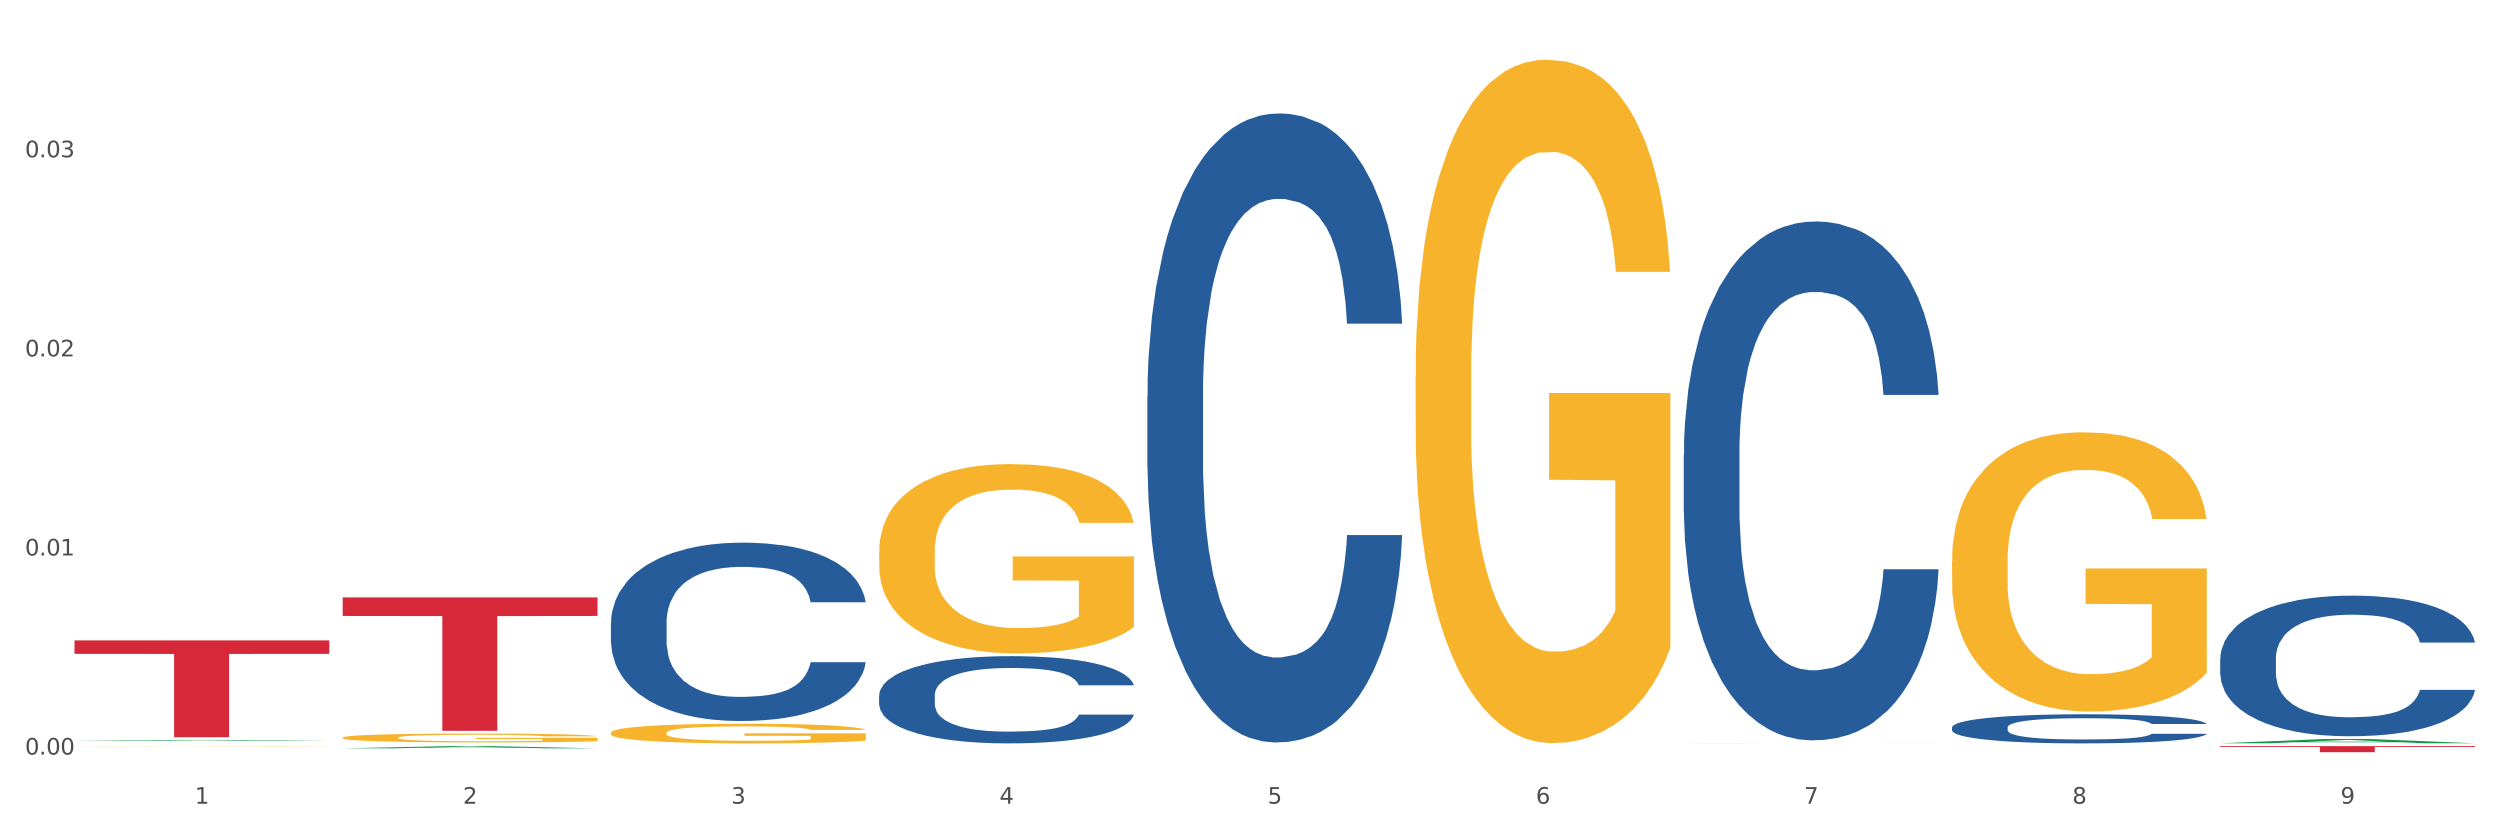
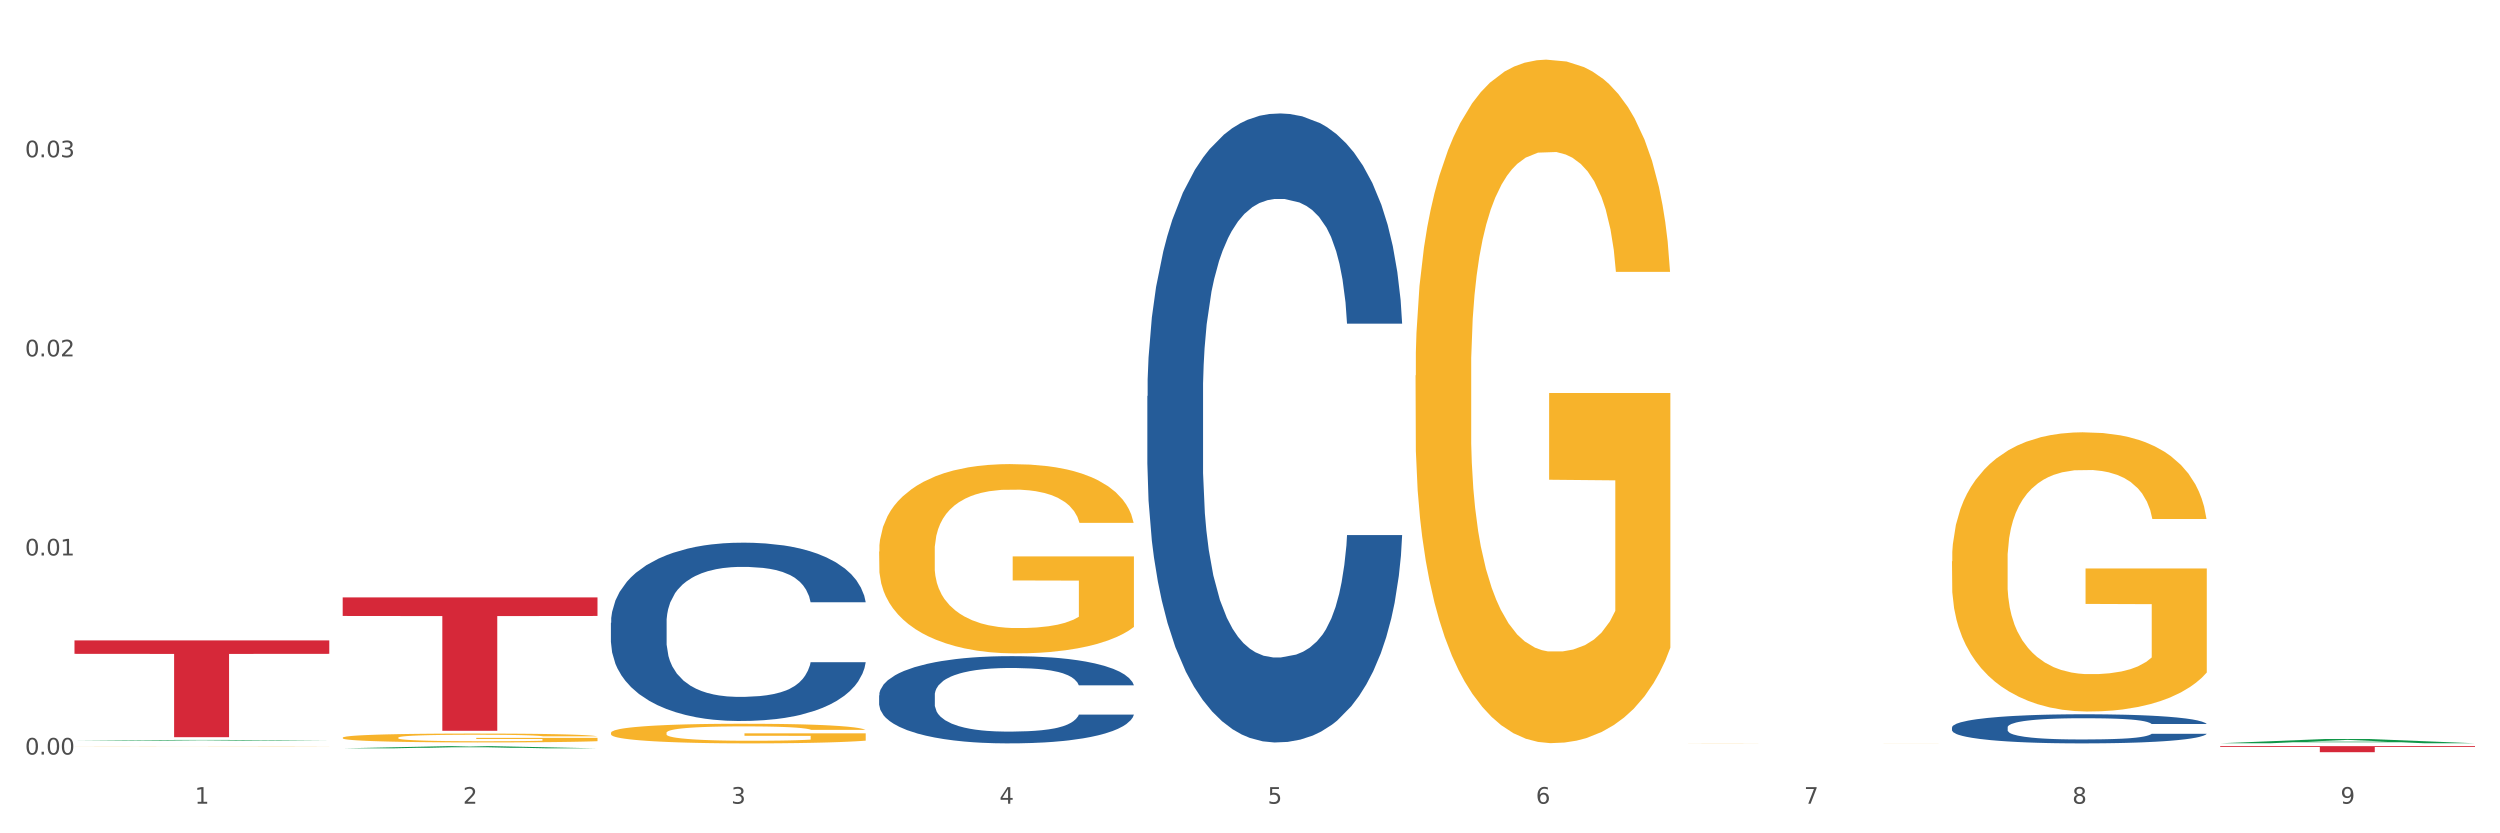
<svg xmlns="http://www.w3.org/2000/svg" xmlns:xlink="http://www.w3.org/1999/xlink" width="1080pt" height="360pt" viewBox="0 0 1080 360" version="1.1">
  <rect x="0" y="0" width="1080" height="360" fill="#333333" stroke="none" />
  <defs>
    <style type="text/css">*{stroke-linejoin: round; stroke-linecap: butt}</style>
  </defs>
  <g id="figure_1">
    <g id="patch_1">
      <path d="M 0 360  L 1080 360  L 1080 0  L 0 0  z " style="fill: #ffffff; stroke: #ffffff; stroke-linejoin: miter" />
    </g>
    <g id="axes_1">
      <g id="matplotlib.axis_1">
        <g id="xtick_1">
          <g id="text_1">
            <g style="fill: #4d4d4d" transform="translate(84.159 347.204) scale(0.096 -0.096)">
              <defs>
                <path id="DejaVuSans-31" d="M 794 531  L 1825 531  L 1825 4091  L 703 3866  L 703 4441  L 1819 4666  L 2450 4666  L 2450 531  L 3481 531  L 3481 0  L 794 0  L 794 531  z " transform="scale(0.016)" />
              </defs>
              <use xlink:href="#DejaVuSans-31" />
            </g>
          </g>
        </g>
        <g id="xtick_2">
          <g id="text_2">
            <g style="fill: #4d4d4d" transform="translate(200.027 347.204) scale(0.096 -0.096)">
              <defs>
                <path id="DejaVuSans-32" d="M 1228 531  L 3431 531  L 3431 0  L 469 0  L 469 531  Q 828 903 1448 1529  Q 2069 2156 2228 2338  Q 2531 2678 2651 2914  Q 2772 3150 2772 3378  Q 2772 3750 2511 3984  Q 2250 4219 1831 4219  Q 1534 4219 1204 4116  Q 875 4013 500 3803  L 500 4441  Q 881 4594 1212 4672  Q 1544 4750 1819 4750  Q 2544 4750 2975 4387  Q 3406 4025 3406 3419  Q 3406 3131 3298 2873  Q 3191 2616 2906 2266  Q 2828 2175 2409 1742  Q 1991 1309 1228 531  z " transform="scale(0.016)" />
              </defs>
              <use xlink:href="#DejaVuSans-32" />
            </g>
          </g>
        </g>
        <g id="xtick_3">
          <g id="text_3">
            <g style="fill: #4d4d4d" transform="translate(315.896 347.204) scale(0.096 -0.096)">
              <defs>
                <path id="DejaVuSans-33" d="M 2597 2516  Q 3050 2419 3304 2112  Q 3559 1806 3559 1356  Q 3559 666 3084 287  Q 2609 -91 1734 -91  Q 1441 -91 1130 -33  Q 819 25 488 141  L 488 750  Q 750 597 1062 519  Q 1375 441 1716 441  Q 2309 441 2620 675  Q 2931 909 2931 1356  Q 2931 1769 2642 2001  Q 2353 2234 1838 2234  L 1294 2234  L 1294 2753  L 1863 2753  Q 2328 2753 2575 2939  Q 2822 3125 2822 3475  Q 2822 3834 2567 4026  Q 2313 4219 1838 4219  Q 1578 4219 1281 4162  Q 984 4106 628 3988  L 628 4550  Q 988 4650 1302 4700  Q 1616 4750 1894 4750  Q 2613 4750 3031 4423  Q 3450 4097 3450 3541  Q 3450 3153 3228 2886  Q 3006 2619 2597 2516  z " transform="scale(0.016)" />
              </defs>
              <use xlink:href="#DejaVuSans-33" />
            </g>
          </g>
        </g>
        <g id="xtick_4">
          <g id="text_4">
            <g style="fill: #4d4d4d" transform="translate(431.765 347.204) scale(0.096 -0.096)">
              <defs>
                <path id="DejaVuSans-34" d="M 2419 4116  L 825 1625  L 2419 1625  L 2419 4116  z M 2253 4666  L 3047 4666  L 3047 1625  L 3713 1625  L 3713 1100  L 3047 1100  L 3047 0  L 2419 0  L 2419 1100  L 313 1100  L 313 1709  L 2253 4666  z " transform="scale(0.016)" />
              </defs>
              <use xlink:href="#DejaVuSans-34" />
            </g>
          </g>
        </g>
        <g id="xtick_5">
          <g id="text_5">
            <g style="fill: #4d4d4d" transform="translate(547.634 347.204) scale(0.096 -0.096)">
              <defs>
                <path id="DejaVuSans-35" d="M 691 4666  L 3169 4666  L 3169 4134  L 1269 4134  L 1269 2991  Q 1406 3038 1543 3061  Q 1681 3084 1819 3084  Q 2600 3084 3056 2656  Q 3513 2228 3513 1497  Q 3513 744 3044 326  Q 2575 -91 1722 -91  Q 1428 -91 1123 -41  Q 819 9 494 109  L 494 744  Q 775 591 1075 516  Q 1375 441 1709 441  Q 2250 441 2565 725  Q 2881 1009 2881 1497  Q 2881 1984 2565 2268  Q 2250 2553 1709 2553  Q 1456 2553 1204 2497  Q 953 2441 691 2322  L 691 4666  z " transform="scale(0.016)" />
              </defs>
              <use xlink:href="#DejaVuSans-35" />
            </g>
          </g>
        </g>
        <g id="xtick_6">
          <g id="text_6">
            <g style="fill: #4d4d4d" transform="translate(663.502 347.204) scale(0.096 -0.096)">
              <defs>
                <path id="DejaVuSans-36" d="M 2113 2584  Q 1688 2584 1439 2293  Q 1191 2003 1191 1497  Q 1191 994 1439 701  Q 1688 409 2113 409  Q 2538 409 2786 701  Q 3034 994 3034 1497  Q 3034 2003 2786 2293  Q 2538 2584 2113 2584  z M 3366 4563  L 3366 3988  Q 3128 4100 2886 4159  Q 2644 4219 2406 4219  Q 1781 4219 1451 3797  Q 1122 3375 1075 2522  Q 1259 2794 1537 2939  Q 1816 3084 2150 3084  Q 2853 3084 3261 2657  Q 3669 2231 3669 1497  Q 3669 778 3244 343  Q 2819 -91 2113 -91  Q 1303 -91 875 529  Q 447 1150 447 2328  Q 447 3434 972 4092  Q 1497 4750 2381 4750  Q 2619 4750 2861 4703  Q 3103 4656 3366 4563  z " transform="scale(0.016)" />
              </defs>
              <use xlink:href="#DejaVuSans-36" />
            </g>
          </g>
        </g>
        <g id="xtick_7">
          <g id="text_7">
            <g style="fill: #4d4d4d" transform="translate(779.371 347.204) scale(0.096 -0.096)">
              <defs>
                <path id="DejaVuSans-37" d="M 525 4666  L 3525 4666  L 3525 4397  L 1831 0  L 1172 0  L 2766 4134  L 525 4134  L 525 4666  z " transform="scale(0.016)" />
              </defs>
              <use xlink:href="#DejaVuSans-37" />
            </g>
          </g>
        </g>
        <g id="xtick_8">
          <g id="text_8">
            <g style="fill: #4d4d4d" transform="translate(895.24 347.204) scale(0.096 -0.096)">
              <defs>
                <path id="DejaVuSans-38" d="M 2034 2216  Q 1584 2216 1326 1975  Q 1069 1734 1069 1313  Q 1069 891 1326 650  Q 1584 409 2034 409  Q 2484 409 2743 651  Q 3003 894 3003 1313  Q 3003 1734 2745 1975  Q 2488 2216 2034 2216  z M 1403 2484  Q 997 2584 770 2862  Q 544 3141 544 3541  Q 544 4100 942 4425  Q 1341 4750 2034 4750  Q 2731 4750 3128 4425  Q 3525 4100 3525 3541  Q 3525 3141 3298 2862  Q 3072 2584 2669 2484  Q 3125 2378 3379 2068  Q 3634 1759 3634 1313  Q 3634 634 3220 271  Q 2806 -91 2034 -91  Q 1263 -91 848 271  Q 434 634 434 1313  Q 434 1759 690 2068  Q 947 2378 1403 2484  z M 1172 3481  Q 1172 3119 1398 2916  Q 1625 2713 2034 2713  Q 2441 2713 2670 2916  Q 2900 3119 2900 3481  Q 2900 3844 2670 4047  Q 2441 4250 2034 4250  Q 1625 4250 1398 4047  Q 1172 3844 1172 3481  z " transform="scale(0.016)" />
              </defs>
              <use xlink:href="#DejaVuSans-38" />
            </g>
          </g>
        </g>
        <g id="xtick_9">
          <g id="text_9">
            <g style="fill: #4d4d4d" transform="translate(1011.108 347.204) scale(0.096 -0.096)">
              <defs>
                <path id="DejaVuSans-39" d="M 703 97  L 703 672  Q 941 559 1184 500  Q 1428 441 1663 441  Q 2288 441 2617 861  Q 2947 1281 2994 2138  Q 2813 1869 2534 1725  Q 2256 1581 1919 1581  Q 1219 1581 811 2004  Q 403 2428 403 3163  Q 403 3881 828 4315  Q 1253 4750 1959 4750  Q 2769 4750 3195 4129  Q 3622 3509 3622 2328  Q 3622 1225 3098 567  Q 2575 -91 1691 -91  Q 1453 -91 1209 -44  Q 966 3 703 97  z M 1959 2075  Q 2384 2075 2632 2365  Q 2881 2656 2881 3163  Q 2881 3666 2632 3958  Q 2384 4250 1959 4250  Q 1534 4250 1286 3958  Q 1038 3666 1038 3163  Q 1038 2656 1286 2365  Q 1534 2075 1959 2075  z " transform="scale(0.016)" />
              </defs>
              <use xlink:href="#DejaVuSans-39" />
            </g>
          </g>
        </g>
        <g id="xtick_10" />
        <g id="xtick_11" />
        <g id="xtick_12" />
        <g id="xtick_13" />
        <g id="xtick_14" />
        <g id="xtick_15" />
        <g id="xtick_16" />
        <g id="xtick_17" />
      </g>
      <g id="matplotlib.axis_2">
        <g id="ytick_1">
          <g id="text_10">
            <g style="fill: #4d4d4d" transform="translate(10.8 325.976) scale(0.096 -0.096)">
              <defs>
                <path id="DejaVuSans-30" d="M 2034 4250  Q 1547 4250 1301 3770  Q 1056 3291 1056 2328  Q 1056 1369 1301 889  Q 1547 409 2034 409  Q 2525 409 2770 889  Q 3016 1369 3016 2328  Q 3016 3291 2770 3770  Q 2525 4250 2034 4250  z M 2034 4750  Q 2819 4750 3233 4129  Q 3647 3509 3647 2328  Q 3647 1150 3233 529  Q 2819 -91 2034 -91  Q 1250 -91 836 529  Q 422 1150 422 2328  Q 422 3509 836 4129  Q 1250 4750 2034 4750  z " transform="scale(0.016)" />
                <path id="DejaVuSans-2e" d="M 684 794  L 1344 794  L 1344 0  L 684 0  L 684 794  z " transform="scale(0.016)" />
              </defs>
              <use xlink:href="#DejaVuSans-30" />
              <use xlink:href="#DejaVuSans-2e" transform="translate(63.623 0)" />
              <use xlink:href="#DejaVuSans-30" transform="translate(95.41 0)" />
              <use xlink:href="#DejaVuSans-30" transform="translate(159.033 0)" />
            </g>
          </g>
        </g>
        <g id="ytick_2">
          <g id="text_11">
            <g style="fill: #4d4d4d" transform="translate(10.8 239.969) scale(0.096 -0.096)">
              <use xlink:href="#DejaVuSans-30" />
              <use xlink:href="#DejaVuSans-2e" transform="translate(63.623 0)" />
              <use xlink:href="#DejaVuSans-30" transform="translate(95.41 0)" />
              <use xlink:href="#DejaVuSans-31" transform="translate(159.033 0)" />
            </g>
          </g>
        </g>
        <g id="ytick_3">
          <g id="text_12">
            <g style="fill: #4d4d4d" transform="translate(10.8 153.961) scale(0.096 -0.096)">
              <use xlink:href="#DejaVuSans-30" />
              <use xlink:href="#DejaVuSans-2e" transform="translate(63.623 0)" />
              <use xlink:href="#DejaVuSans-30" transform="translate(95.41 0)" />
              <use xlink:href="#DejaVuSans-32" transform="translate(159.033 0)" />
            </g>
          </g>
        </g>
        <g id="ytick_4">
          <g id="text_13">
            <g style="fill: #4d4d4d" transform="translate(10.8 67.953) scale(0.096 -0.096)">
              <use xlink:href="#DejaVuSans-30" />
              <use xlink:href="#DejaVuSans-2e" transform="translate(63.623 0)" />
              <use xlink:href="#DejaVuSans-30" transform="translate(95.41 0)" />
              <use xlink:href="#DejaVuSans-33" transform="translate(159.033 0)" />
            </g>
          </g>
        </g>
        <g id="ytick_5" />
        <g id="ytick_6" />
        <g id="ytick_7" />
        <g id="ytick_8" />
      </g>
      <g id="PolyCollection_1">
        <path d="M 32.175 320.052  L 32.288 320.051  L 77.68 319.643  L 96.518 319.642  L 142.25 320.052  L 120.462 320.052  L 110.589 319.957  L 63.722 319.957  L 63.382 319.958  L 53.85 320.052  L 32.175 320.052  L 32.175 320.052  L 69.623 319.9  L 104.689 319.899  L 87.326 319.73  L 87.099 319.729  L 86.872 319.73  L 69.51 319.899  L 69.623 319.9  L 32.175 320.052  z " clip-path="url(#paf49d0c501)" style="fill: #109648" />
        <path d="M 32.175 276.646  L 142.25 276.646  L 142.25 282.456  L 98.951 282.495  L 98.951 318.456  L 75.214 318.456  L 75.214 282.495  L 32.175 282.456  L 32.175 276.685  L 32.175 276.646  z " clip-path="url(#paf49d0c501)" style="fill: #d62839" />
-         <path d="M 727.387 196.392  L 727.517 196.187  L 727.517 190.455  L 727.908 182.676  L 729.339 168.345  L 731.161 157.495  L 734.283 144.802  L 735.975 139.479  L 738.187 133.543  L 742.741 123.921  L 747.945 115.732  L 751.588 111.228  L 754.321 108.362  L 760.436 103.244  L 763.949 100.992  L 767.592 99.149  L 770.715 97.921  L 775.919 96.488  L 780.083 95.874  L 784.897 95.669  L 788.931 95.874  L 794.265 96.693  L 802.072 99.149  L 805.065 100.582  L 809.098 103.039  L 813.262 106.315  L 816.645 109.59  L 820.548 114.299  L 824.581 120.44  L 828.485 128.22  L 831.217 135.385  L 833.429 142.96  L 835.381 152.172  L 836.812 162.204  L 837.463 170.597  L 813.652 170.597  L 813.001 163.022  L 811.7 154.834  L 810.399 149.306  L 808.968 144.802  L 806.756 139.684  L 804.804 136.409  L 801.551 132.519  L 798.559 130.062  L 796.087 128.629  L 793.094 127.401  L 786.719 126.173  L 782.165 126.173  L 779.302 126.582  L 775.789 127.606  L 772.797 129.039  L 769.284 131.495  L 766.551 134.157  L 763.819 137.637  L 762.257 140.094  L 759.915 144.597  L 758.354 148.282  L 756.272 154.629  L 755.101 159.133  L 753.019 170.802  L 752.109 179.4  L 751.718 185.337  L 751.458 191.888  L 751.458 223.825  L 752.239 238.155  L 752.889 244.297  L 753.93 251.258  L 755.882 260.265  L 758.744 269.068  L 761.737 275.415  L 764.209 279.304  L 766.551 282.171  L 768.893 284.422  L 771.756 286.47  L 774.098 287.698  L 777.611 288.926  L 781.774 289.541  L 785.027 289.541  L 791.663 288.517  L 794.656 287.493  L 797.518 286.06  L 800.641 283.808  L 803.113 281.352  L 804.544 279.509  L 806.886 275.619  L 808.708 271.525  L 810.269 266.816  L 811.31 262.722  L 812.481 256.58  L 813.392 249.62  L 813.652 245.935  L 837.463 245.935  L 836.942 253.305  L 836.031 260.47  L 834.21 270.092  L 832.779 275.619  L 830.567 282.375  L 828.225 288.107  L 824.972 294.454  L 821.979 299.162  L 818.856 303.257  L 815.474 306.942  L 809.358 312.06  L 807.146 313.493  L 802.462 315.95  L 798.819 317.383  L 793.485 318.816  L 788.02 319.635  L 782.295 319.839  L 777.22 319.43  L 771.626 318.202  L 768.113 316.973  L 764.209 315.131  L 759.655 312.265  L 755.362 308.784  L 751.328 304.69  L 747.555 299.981  L 744.042 294.659  L 739.488 285.856  L 736.105 277.257  L 733.633 269.273  L 731.941 262.517  L 730.25 253.919  L 729.339 247.982  L 727.908 233.651  L 727.387 220.345  L 727.387 196.392  z " clip-path="url(#paf49d0c501)" style="fill: #255c99" />
        <path d="M 843.256 314.217  L 843.386 314.205  L 843.386 313.884  L 843.776 313.447  L 845.208 312.643  L 847.029 312.035  L 850.152 311.322  L 851.843 311.024  L 854.055 310.691  L 858.609 310.151  L 863.814 309.691  L 867.457 309.439  L 870.189 309.278  L 876.305 308.991  L 879.818 308.864  L 883.461 308.761  L 886.584 308.692  L 891.788 308.612  L 895.952 308.577  L 900.766 308.566  L 904.799 308.577  L 910.134 308.623  L 917.941 308.761  L 920.933 308.841  L 924.967 308.979  L 929.13 309.163  L 932.513 309.347  L 936.417 309.611  L 940.45 309.956  L 944.354 310.392  L 947.086 310.794  L 949.298 311.219  L 951.249 311.736  L 952.681 312.299  L 953.331 312.77  L 929.521 312.77  L 928.87 312.345  L 927.569 311.885  L 926.268 311.575  L 924.837 311.322  L 922.625 311.035  L 920.673 310.852  L 917.42 310.633  L 914.428 310.495  L 911.955 310.415  L 908.963 310.346  L 902.587 310.277  L 898.033 310.277  L 895.171 310.3  L 891.658 310.358  L 888.665 310.438  L 885.152 310.576  L 882.42 310.725  L 879.688 310.92  L 878.126 311.058  L 875.784 311.311  L 874.223 311.518  L 872.141 311.874  L 870.97 312.126  L 868.888 312.781  L 867.977 313.264  L 867.587 313.597  L 867.327 313.964  L 867.327 315.756  L 868.108 316.56  L 868.758 316.905  L 869.799 317.295  L 871.751 317.801  L 874.613 318.294  L 877.606 318.65  L 880.078 318.869  L 882.42 319.03  L 884.762 319.156  L 887.624 319.271  L 889.966 319.34  L 893.479 319.409  L 897.643 319.443  L 900.896 319.443  L 907.532 319.386  L 910.524 319.328  L 913.387 319.248  L 916.509 319.121  L 918.982 318.984  L 920.413 318.88  L 922.755 318.662  L 924.576 318.432  L 926.138 318.168  L 927.179 317.938  L 928.35 317.594  L 929.26 317.203  L 929.521 316.997  L 953.331 316.997  L 952.811 317.41  L 951.9 317.812  L 950.078 318.352  L 948.647 318.662  L 946.435 319.041  L 944.093 319.363  L 940.84 319.719  L 937.848 319.983  L 934.725 320.213  L 931.342 320.419  L 925.227 320.706  L 923.015 320.787  L 918.331 320.925  L 914.688 321.005  L 909.353 321.086  L 903.888 321.131  L 898.164 321.143  L 893.089 321.12  L 887.494 321.051  L 883.981 320.982  L 880.078 320.879  L 875.524 320.718  L 871.23 320.523  L 867.197 320.293  L 863.423 320.029  L 859.91 319.73  L 855.356 319.236  L 851.974 318.754  L 849.501 318.306  L 847.81 317.927  L 846.118 317.444  L 845.208 317.111  L 843.776 316.307  L 843.256 315.561  L 843.256 314.217  z " clip-path="url(#paf49d0c501)" style="fill: #255c99" />
-         <path d="M 959.125 284.607  L 959.255 284.551  L 959.255 282.998  L 959.645 280.89  L 961.076 277.007  L 962.898 274.067  L 966.021 270.627  L 967.712 269.185  L 969.924 267.576  L 974.478 264.969  L 979.683 262.75  L 983.326 261.53  L 986.058 260.753  L 992.173 259.366  L 995.686 258.756  L 999.33 258.257  L 1002.452 257.924  L 1007.657 257.536  L 1011.82 257.369  L 1016.635 257.314  L 1020.668 257.369  L 1026.003 257.591  L 1033.809 258.257  L 1036.802 258.645  L 1040.835 259.311  L 1044.999 260.198  L 1048.382 261.086  L 1052.285 262.362  L 1056.319 264.026  L 1060.222 266.134  L 1062.955 268.076  L 1065.167 270.128  L 1067.118 272.624  L 1068.549 275.343  L 1069.2 277.617  L 1045.389 277.617  L 1044.739 275.564  L 1043.438 273.346  L 1042.137 271.848  L 1040.705 270.627  L 1038.493 269.24  L 1036.542 268.353  L 1033.289 267.299  L 1030.296 266.633  L 1027.824 266.245  L 1024.832 265.912  L 1018.456 265.579  L 1013.902 265.579  L 1011.04 265.69  L 1007.527 265.968  L 1004.534 266.356  L 1001.021 267.022  L 998.289 267.743  L 995.556 268.686  L 993.995 269.351  L 991.653 270.572  L 990.092 271.57  L 988.01 273.29  L 986.839 274.51  L 984.757 277.672  L 983.846 280.002  L 983.456 281.611  L 983.196 283.386  L 983.196 292.04  L 983.976 295.923  L 984.627 297.588  L 985.668 299.474  L 987.619 301.914  L 990.482 304.3  L 993.474 306.02  L 995.947 307.074  L 998.289 307.85  L 1000.631 308.46  L 1003.493 309.015  L 1005.835 309.348  L 1009.348 309.681  L 1013.512 309.847  L 1016.765 309.847  L 1023.4 309.57  L 1026.393 309.292  L 1029.255 308.904  L 1032.378 308.294  L 1034.85 307.628  L 1036.282 307.129  L 1038.624 306.075  L 1040.445 304.966  L 1042.006 303.69  L 1043.047 302.58  L 1044.218 300.916  L 1045.129 299.03  L 1045.389 298.031  L 1069.2 298.031  L 1068.68 300.028  L 1067.769 301.97  L 1065.947 304.577  L 1064.516 306.075  L 1062.304 307.906  L 1059.962 309.459  L 1056.709 311.179  L 1053.717 312.454  L 1050.594 313.564  L 1047.211 314.562  L 1041.096 315.949  L 1038.884 316.338  L 1034.2 317.003  L 1030.557 317.392  L 1025.222 317.78  L 1019.757 318.002  L 1014.032 318.057  L 1008.958 317.946  L 1003.363 317.613  L 999.85 317.281  L 995.947 316.781  L 991.393 316.005  L 987.099 315.062  L 983.065 313.952  L 979.292 312.676  L 975.779 311.234  L 971.225 308.849  L 967.842 306.519  L 965.37 304.355  L 963.679 302.525  L 961.987 300.195  L 961.076 298.586  L 959.645 294.703  L 959.125 291.097  L 959.125 284.607  z " clip-path="url(#paf49d0c501)" style="fill: #255c99" />
        <path d="M 495.65 171.104  L 495.78 170.856  L 495.78 163.907  L 496.17 154.476  L 497.602 137.104  L 499.423 123.951  L 502.546 108.564  L 504.237 102.111  L 506.449 94.914  L 511.003 83.25  L 516.208 73.323  L 519.851 67.863  L 522.583 64.388  L 528.698 58.184  L 532.212 55.454  L 535.855 53.221  L 538.977 51.732  L 544.182 49.994  L 548.345 49.25  L 553.16 49.002  L 557.193 49.25  L 562.528 50.243  L 570.335 53.221  L 573.327 54.958  L 577.361 57.936  L 581.524 61.907  L 584.907 65.878  L 588.81 71.586  L 592.844 79.031  L 596.747 88.461  L 599.48 97.148  L 601.692 106.33  L 603.643 117.498  L 605.075 129.659  L 605.725 139.834  L 581.915 139.834  L 581.264 130.651  L 579.963 120.724  L 578.662 114.024  L 577.23 108.564  L 575.019 102.359  L 573.067 98.388  L 569.814 93.673  L 566.821 90.695  L 564.349 88.958  L 561.357 87.469  L 554.981 85.98  L 550.427 85.98  L 547.565 86.476  L 544.052 87.717  L 541.059 89.454  L 537.546 92.432  L 534.814 95.659  L 532.081 99.878  L 530.52 102.856  L 528.178 108.315  L 526.617 112.783  L 524.535 120.476  L 523.364 125.936  L 521.282 140.082  L 520.371 150.505  L 519.981 157.702  L 519.721 165.644  L 519.721 204.359  L 520.501 221.732  L 521.152 229.177  L 522.193 237.615  L 524.145 248.534  L 527.007 259.206  L 530 266.899  L 532.472 271.615  L 534.814 275.089  L 537.156 277.819  L 540.018 280.301  L 542.36 281.79  L 545.873 283.279  L 550.037 284.023  L 553.29 284.023  L 559.925 282.783  L 562.918 281.542  L 565.781 279.805  L 568.903 277.075  L 571.375 274.096  L 572.807 271.863  L 575.149 267.148  L 576.97 262.184  L 578.532 256.476  L 579.573 251.513  L 580.744 244.067  L 581.654 235.629  L 581.915 231.162  L 605.725 231.162  L 605.205 240.096  L 604.294 248.783  L 602.472 260.447  L 601.041 267.148  L 598.829 275.337  L 596.487 282.286  L 593.234 289.98  L 590.242 295.688  L 587.119 300.651  L 583.736 305.118  L 577.621 311.323  L 575.409 313.06  L 570.725 316.038  L 567.082 317.775  L 561.747 319.513  L 556.282 320.505  L 550.557 320.753  L 545.483 320.257  L 539.888 318.768  L 536.375 317.279  L 532.472 315.045  L 527.918 311.571  L 523.624 307.352  L 519.591 302.388  L 515.817 296.68  L 512.304 290.228  L 507.75 279.556  L 504.367 269.133  L 501.895 259.454  L 500.204 251.264  L 498.512 240.841  L 497.602 233.644  L 496.17 216.272  L 495.65 200.14  L 495.65 171.104  z " clip-path="url(#paf49d0c501)" style="fill: #255c99" />
        <path d="M 379.781 300.389  L 379.911 300.355  L 379.911 299.391  L 380.302 298.083  L 381.733 295.674  L 383.554 293.85  L 386.677 291.716  L 388.369 290.821  L 390.58 289.823  L 395.134 288.205  L 400.339 286.829  L 403.982 286.071  L 406.714 285.589  L 412.83 284.729  L 416.343 284.35  L 419.986 284.041  L 423.109 283.834  L 428.313 283.593  L 432.477 283.49  L 437.291 283.456  L 441.324 283.49  L 446.659 283.628  L 454.466 284.041  L 457.458 284.282  L 461.492 284.695  L 465.655 285.245  L 469.038 285.796  L 472.942 286.588  L 476.975 287.62  L 480.879 288.928  L 483.611 290.133  L 485.823 291.406  L 487.775 292.955  L 489.206 294.641  L 489.856 296.052  L 466.046 296.052  L 465.395 294.779  L 464.094 293.402  L 462.793 292.473  L 461.362 291.716  L 459.15 290.855  L 457.198 290.305  L 453.945 289.651  L 450.953 289.238  L 448.481 288.997  L 445.488 288.79  L 439.113 288.584  L 434.559 288.584  L 431.696 288.653  L 428.183 288.825  L 425.19 289.066  L 421.677 289.479  L 418.945 289.926  L 416.213 290.511  L 414.651 290.924  L 412.309 291.681  L 410.748 292.301  L 408.666 293.368  L 407.495 294.125  L 405.413 296.087  L 404.503 297.532  L 404.112 298.531  L 403.852 299.632  L 403.852 305.001  L 404.633 307.41  L 405.283 308.443  L 406.324 309.613  L 408.276 311.127  L 411.138 312.607  L 414.131 313.674  L 416.603 314.328  L 418.945 314.81  L 421.287 315.189  L 424.15 315.533  L 426.492 315.739  L 430.005 315.946  L 434.168 316.049  L 437.421 316.049  L 444.057 315.877  L 447.049 315.705  L 449.912 315.464  L 453.035 315.085  L 455.507 314.672  L 456.938 314.363  L 459.28 313.709  L 461.102 313.02  L 462.663 312.229  L 463.704 311.54  L 464.875 310.508  L 465.786 309.338  L 466.046 308.718  L 489.856 308.718  L 489.336 309.957  L 488.425 311.162  L 486.604 312.779  L 485.172 313.709  L 482.96 314.845  L 480.618 315.808  L 477.366 316.875  L 474.373 317.667  L 471.25 318.355  L 467.867 318.975  L 461.752 319.835  L 459.54 320.076  L 454.856 320.489  L 451.213 320.73  L 445.878 320.971  L 440.414 321.109  L 434.689 321.143  L 429.614 321.074  L 424.019 320.868  L 420.506 320.661  L 416.603 320.351  L 412.049 319.869  L 407.755 319.284  L 403.722 318.596  L 399.949 317.804  L 396.436 316.91  L 391.882 315.43  L 388.499 313.984  L 386.027 312.642  L 384.335 311.506  L 382.644 310.06  L 381.733 309.062  L 380.302 306.653  L 379.781 304.416  L 379.781 300.389  z " clip-path="url(#paf49d0c501)" style="fill: #255c99" />
        <path d="M 263.912 269.046  L 264.043 268.975  L 264.043 267.005  L 264.433 264.331  L 265.864 259.406  L 267.686 255.677  L 270.808 251.314  L 272.5 249.485  L 274.712 247.445  L 279.266 244.137  L 284.47 241.323  L 288.113 239.775  L 290.846 238.79  L 296.961 237.031  L 300.474 236.257  L 304.117 235.624  L 307.24 235.202  L 312.444 234.709  L 316.608 234.498  L 321.422 234.428  L 325.456 234.498  L 330.79 234.779  L 338.597 235.624  L 341.59 236.116  L 345.623 236.961  L 349.787 238.086  L 353.17 239.212  L 357.073 240.83  L 361.107 242.941  L 365.01 245.615  L 367.742 248.078  L 369.954 250.681  L 371.906 253.847  L 373.337 257.295  L 373.988 260.18  L 350.177 260.18  L 349.527 257.577  L 348.225 254.762  L 346.924 252.862  L 345.493 251.314  L 343.281 249.555  L 341.329 248.43  L 338.077 247.093  L 335.084 246.248  L 332.612 245.756  L 329.619 245.334  L 323.244 244.911  L 318.69 244.911  L 315.827 245.052  L 312.314 245.404  L 309.322 245.897  L 305.809 246.741  L 303.076 247.656  L 300.344 248.852  L 298.783 249.696  L 296.441 251.244  L 294.879 252.511  L 292.797 254.692  L 291.626 256.24  L 289.545 260.25  L 288.634 263.206  L 288.243 265.246  L 287.983 267.498  L 287.983 278.474  L 288.764 283.399  L 289.415 285.51  L 290.455 287.903  L 292.407 290.999  L 295.27 294.024  L 298.262 296.205  L 300.734 297.542  L 303.076 298.527  L 305.418 299.301  L 308.281 300.005  L 310.623 300.427  L 314.136 300.849  L 318.3 301.06  L 321.552 301.06  L 328.188 300.708  L 331.181 300.357  L 334.043 299.864  L 337.166 299.09  L 339.638 298.246  L 341.069 297.613  L 343.411 296.276  L 345.233 294.868  L 346.794 293.25  L 347.835 291.843  L 349.006 289.732  L 349.917 287.34  L 350.177 286.073  L 373.988 286.073  L 373.467 288.606  L 372.556 291.069  L 370.735 294.376  L 369.304 296.276  L 367.092 298.598  L 364.75 300.568  L 361.497 302.749  L 358.504 304.367  L 355.382 305.775  L 351.999 307.041  L 345.883 308.8  L 343.671 309.293  L 338.987 310.137  L 335.344 310.63  L 330.01 311.122  L 324.545 311.403  L 318.82 311.474  L 313.746 311.333  L 308.151 310.911  L 304.638 310.489  L 300.734 309.856  L 296.18 308.87  L 291.887 307.674  L 287.853 306.267  L 284.08 304.649  L 280.567 302.819  L 276.013 299.794  L 272.63 296.839  L 270.158 294.094  L 268.466 291.773  L 266.775 288.817  L 265.864 286.777  L 264.433 281.851  L 263.912 277.278  L 263.912 269.046  z " clip-path="url(#paf49d0c501)" style="fill: #255c99" />
        <path d="M 148.044 318.669  L 148.174 318.666  L 148.174 318.54  L 148.434 318.431  L 149.733 318.168  L 151.683 317.951  L 153.112 317.836  L 154.542 317.741  L 156.231 317.647  L 158.31 317.548  L 162.079 317.405  L 164.419 317.331  L 167.278 317.254  L 172.476 317.142  L 176.245 317.079  L 180.144 317.027  L 186.512 316.964  L 190.67 316.936  L 195.089 316.915  L 200.417 316.901  L 204.446 316.897  L 213.283 316.908  L 220.821 316.939  L 224.46 316.964  L 229.138 317.006  L 231.607 317.034  L 235.636 317.09  L 239.795 317.163  L 242.654 317.226  L 246.943 317.345  L 250.191 317.464  L 253.181 317.612  L 254.74 317.713  L 255.91 317.808  L 256.949 317.916  L 257.989 318.088  L 234.596 318.088  L 233.687 317.965  L 232.257 317.85  L 230.178 317.738  L 228.358 317.668  L 225.239 317.58  L 222.38 317.524  L 219.391 317.482  L 215.752 317.447  L 212.893 317.429  L 208.865 317.415  L 200.937 317.419  L 195.609 317.447  L 191.97 317.482  L 189.631 317.513  L 187.551 317.548  L 185.212 317.598  L 182.483 317.671  L 180.533 317.738  L 178.584 317.822  L 177.025 317.906  L 175.595 318.004  L 174.425 318.109  L 173.516 318.217  L 172.736 318.35  L 172.086 318.571  L 172.086 319.051  L 172.346 319.159  L 172.996 319.303  L 173.776 319.412  L 175.075 319.541  L 176.245 319.629  L 178.454 319.755  L 180.923 319.86  L 182.873 319.926  L 184.822 319.982  L 188.201 320.06  L 191.97 320.123  L 195.219 320.161  L 199.637 320.196  L 202.626 320.21  L 205.226 320.217  L 211.594 320.217  L 216.142 320.207  L 221.211 320.182  L 225.109 320.151  L 228.358 320.112  L 231.997 320.049  L 234.336 319.989  L 234.336 319.258  L 205.746 319.254  L 205.746 318.767  L 258.119 318.767  L 258.119 320.196  L 255.91 320.27  L 253.44 320.336  L 250.841 320.396  L 246.943 320.469  L 242.264 320.539  L 238.105 320.588  L 233.687 320.63  L 228.488 320.669  L 221.73 320.704  L 217.572 320.718  L 212.373 320.728  L 206.265 320.732  L 200.937 320.725  L 195.739 320.707  L 190.28 320.676  L 184.952 320.63  L 180.923 320.585  L 176.895 320.529  L 172.606 320.455  L 169.227 320.385  L 166.628 320.322  L 163.769 320.242  L 160.65 320.137  L 158.31 320.042  L 156.231 319.944  L 154.022 319.818  L 152.462 319.709  L 150.903 319.573  L 149.993 319.471  L 148.953 319.314  L 148.174 319.093  L 148.044 318.669  z " clip-path="url(#paf49d0c501)" style="fill: #f7b32b" />
        <path d="M 263.912 316.58  L 264.042 316.572  L 264.042 316.293  L 264.302 316.053  L 265.602 315.472  L 267.551 314.992  L 268.981 314.736  L 270.41 314.527  L 272.1 314.318  L 274.179 314.101  L 277.948 313.783  L 280.287 313.621  L 283.146 313.45  L 288.345 313.202  L 292.114 313.063  L 296.012 312.947  L 302.38 312.807  L 306.539 312.745  L 310.958 312.699  L 316.286 312.668  L 320.315 312.66  L 329.152 312.683  L 336.689 312.753  L 340.328 312.807  L 345.007 312.9  L 347.476 312.962  L 351.505 313.086  L 355.663 313.249  L 358.523 313.388  L 362.811 313.652  L 366.06 313.915  L 369.049 314.24  L 370.609 314.465  L 371.778 314.674  L 372.818 314.914  L 373.858 315.294  L 350.465 315.294  L 349.555 315.023  L 348.126 314.767  L 346.047 314.519  L 344.227 314.364  L 341.108 314.171  L 338.249 314.047  L 335.26 313.954  L 331.621 313.876  L 328.762 313.838  L 324.733 313.807  L 316.806 313.814  L 311.477 313.876  L 307.839 313.954  L 305.499 314.024  L 303.42 314.101  L 301.081 314.209  L 298.352 314.372  L 296.402 314.519  L 294.453 314.705  L 292.893 314.891  L 291.464 315.108  L 290.294 315.341  L 289.384 315.581  L 288.605 315.875  L 287.955 316.363  L 287.955 317.424  L 288.215 317.665  L 288.865 317.982  L 289.644 318.222  L 290.944 318.509  L 292.114 318.703  L 294.323 318.982  L 296.792 319.214  L 298.741 319.361  L 300.691 319.485  L 304.07 319.656  L 307.839 319.795  L 311.088 319.88  L 315.506 319.958  L 318.495 319.989  L 321.094 320.004  L 327.462 320.004  L 332.011 319.981  L 337.079 319.927  L 340.978 319.857  L 344.227 319.772  L 347.866 319.632  L 350.205 319.501  L 350.205 317.882  L 321.614 317.874  L 321.614 316.797  L 373.988 316.797  L 373.988 319.958  L 371.778 320.12  L 369.309 320.268  L 366.71 320.399  L 362.811 320.562  L 358.133 320.717  L 353.974 320.825  L 349.555 320.918  L 344.357 321.003  L 337.599 321.081  L 333.44 321.112  L 328.242 321.135  L 322.134 321.143  L 316.806 321.127  L 311.607 321.089  L 306.149 321.019  L 300.821 320.918  L 296.792 320.818  L 292.763 320.694  L 288.475 320.531  L 285.096 320.376  L 282.497 320.237  L 279.637 320.058  L 276.518 319.826  L 274.179 319.617  L 272.1 319.4  L 269.891 319.121  L 268.331 318.881  L 266.772 318.579  L 265.862 318.354  L 264.822 318.005  L 264.042 317.517  L 263.912 316.58  z " clip-path="url(#paf49d0c501)" style="fill: #f7b32b" />
        <path d="M 379.781 238.277  L 379.911 238.202  L 379.911 235.513  L 380.171 233.198  L 381.471 227.596  L 383.42 222.965  L 384.85 220.5  L 386.279 218.484  L 387.969 216.467  L 390.048 214.376  L 393.817 211.313  L 396.156 209.745  L 399.015 208.102  L 404.213 205.711  L 407.982 204.367  L 411.881 203.247  L 418.249 201.902  L 422.408 201.305  L 426.826 200.857  L 432.155 200.558  L 436.183 200.483  L 445.021 200.707  L 452.558 201.379  L 456.197 201.902  L 460.876 202.798  L 463.345 203.396  L 467.374 204.591  L 471.532 206.16  L 474.391 207.504  L 478.68 210.043  L 481.929 212.583  L 484.918 215.72  L 486.477 217.886  L 487.647 219.903  L 488.687 222.218  L 489.726 225.878  L 466.334 225.878  L 465.424 223.264  L 463.995 220.799  L 461.915 218.409  L 460.096 216.915  L 456.977 215.048  L 454.118 213.853  L 451.129 212.956  L 447.49 212.209  L 444.631 211.836  L 440.602 211.537  L 432.674 211.612  L 427.346 212.209  L 423.707 212.956  L 421.368 213.629  L 419.289 214.376  L 416.949 215.421  L 414.22 216.99  L 412.271 218.409  L 410.322 220.201  L 408.762 221.994  L 407.332 224.085  L 406.163 226.326  L 405.253 228.641  L 404.473 231.48  L 403.824 236.185  L 403.824 246.418  L 404.083 248.733  L 404.733 251.796  L 405.513 254.111  L 406.813 256.874  L 407.982 258.742  L 410.192 261.431  L 412.661 263.671  L 414.61 265.09  L 416.56 266.286  L 419.938 267.929  L 423.707 269.273  L 426.956 270.095  L 431.375 270.842  L 434.364 271.14  L 436.963 271.29  L 443.331 271.29  L 447.88 271.066  L 452.948 270.543  L 456.847 269.871  L 460.096 269.049  L 463.735 267.705  L 466.074 266.435  L 466.074 250.825  L 437.483 250.75  L 437.483 240.368  L 489.856 240.368  L 489.856 270.842  L 487.647 272.41  L 485.178 273.829  L 482.579 275.099  L 478.68 276.667  L 474.001 278.161  L 469.843 279.207  L 465.424 280.103  L 460.226 280.925  L 453.468 281.672  L 449.309 281.971  L 444.111 282.195  L 438.003 282.269  L 432.674 282.12  L 427.476 281.746  L 422.018 281.074  L 416.69 280.103  L 412.661 279.132  L 408.632 277.937  L 404.343 276.369  L 400.964 274.875  L 398.365 273.53  L 395.506 271.813  L 392.387 269.572  L 390.048 267.555  L 387.969 265.464  L 385.759 262.775  L 384.2 260.46  L 382.64 257.547  L 381.731 255.381  L 380.691 252.02  L 379.911 247.314  L 379.781 238.277  z " clip-path="url(#paf49d0c501)" style="fill: #f7b32b" />
        <path d="M 148.044 258.087  L 258.119 258.087  L 258.119 266.095  L 214.819 266.149  L 214.819 315.711  L 191.083 315.711  L 191.083 266.149  L 148.044 266.095  L 148.044 258.141  L 148.044 258.087  z " clip-path="url(#paf49d0c501)" style="fill: #d62839" />
        <path d="M 611.519 162.212  L 611.649 161.942  L 611.649 152.234  L 611.908 143.874  L 613.208 123.649  L 615.157 106.93  L 616.587 98.031  L 618.017 90.75  L 619.706 83.468  L 621.785 75.918  L 625.554 64.861  L 627.893 59.198  L 630.753 53.266  L 635.951 44.636  L 639.72 39.782  L 643.618 35.737  L 649.986 30.883  L 654.145 28.726  L 658.564 27.108  L 663.892 26.029  L 667.921 25.759  L 676.758 26.569  L 684.296 28.996  L 687.934 30.883  L 692.613 34.119  L 695.082 36.277  L 699.111 40.591  L 703.27 46.254  L 706.129 51.108  L 710.417 60.277  L 713.666 69.446  L 716.655 80.772  L 718.215 88.592  L 719.385 95.873  L 720.424 104.233  L 721.464 117.447  L 698.071 117.447  L 697.162 108.008  L 695.732 99.109  L 693.653 90.48  L 691.833 85.087  L 688.714 78.345  L 685.855 74.03  L 682.866 70.794  L 679.227 68.097  L 676.368 66.749  L 672.339 65.67  L 664.412 65.94  L 659.084 68.097  L 655.445 70.794  L 653.105 73.221  L 651.026 75.918  L 648.687 79.693  L 645.958 85.356  L 644.008 90.48  L 642.059 96.952  L 640.499 103.424  L 639.07 110.975  L 637.9 119.065  L 636.991 127.424  L 636.211 137.672  L 635.561 154.661  L 635.561 191.605  L 635.821 199.965  L 636.471 211.022  L 637.25 219.381  L 638.55 229.359  L 639.72 236.101  L 641.929 245.809  L 644.398 253.899  L 646.348 259.022  L 648.297 263.337  L 651.676 269.27  L 655.445 274.124  L 658.694 277.09  L 663.112 279.787  L 666.101 280.866  L 668.701 281.405  L 675.069 281.405  L 679.617 280.596  L 684.685 278.708  L 688.584 276.281  L 691.833 273.315  L 695.472 268.461  L 697.811 263.877  L 697.811 207.516  L 669.22 207.246  L 669.22 169.762  L 721.594 169.762  L 721.594 279.787  L 719.385 285.45  L 716.915 290.574  L 714.316 295.158  L 710.417 300.821  L 705.739 306.214  L 701.58 309.99  L 697.162 313.226  L 691.963 316.192  L 685.205 318.889  L 681.047 319.968  L 675.848 320.777  L 669.74 321.046  L 664.412 320.507  L 659.214 319.159  L 653.755 316.731  L 648.427 313.226  L 644.398 309.72  L 640.369 305.405  L 636.081 299.742  L 632.702 294.349  L 630.103 289.495  L 627.244 283.293  L 624.125 275.203  L 621.785 267.922  L 619.706 260.371  L 617.497 250.663  L 615.937 242.303  L 614.378 231.786  L 613.468 223.966  L 612.428 211.831  L 611.649 194.841  L 611.519 162.212  z " clip-path="url(#paf49d0c501)" style="fill: #f7b32b" />
        <path d="M 843.256 242.491  L 843.386 242.381  L 843.386 238.415  L 843.646 234.999  L 844.945 226.737  L 846.895 219.906  L 848.324 216.271  L 849.754 213.296  L 851.443 210.322  L 853.523 207.237  L 857.292 202.72  L 859.631 200.407  L 862.49 197.983  L 867.688 194.458  L 871.457 192.475  L 875.356 190.822  L 881.724 188.839  L 885.883 187.958  L 890.301 187.297  L 895.629 186.856  L 899.658 186.746  L 908.495 187.076  L 916.033 188.068  L 919.672 188.839  L 924.35 190.161  L 926.82 191.042  L 930.848 192.805  L 935.007 195.119  L 937.866 197.102  L 942.155 200.847  L 945.404 204.593  L 948.393 209.22  L 949.952 212.415  L 951.122 215.389  L 952.162 218.805  L 953.201 224.203  L 929.809 224.203  L 928.899 220.347  L 927.469 216.712  L 925.39 213.186  L 923.571 210.983  L 920.452 208.229  L 917.593 206.466  L 914.604 205.144  L 910.965 204.042  L 908.106 203.491  L 904.077 203.051  L 896.149 203.161  L 890.821 204.042  L 887.182 205.144  L 884.843 206.135  L 882.764 207.237  L 880.424 208.779  L 877.695 211.093  L 875.746 213.186  L 873.796 215.83  L 872.237 218.474  L 870.807 221.559  L 869.638 224.864  L 868.728 228.279  L 867.948 232.465  L 867.298 239.406  L 867.298 254.499  L 867.558 257.914  L 868.208 262.431  L 868.988 265.846  L 870.287 269.923  L 871.457 272.677  L 873.666 276.643  L 876.136 279.948  L 878.085 282.041  L 880.034 283.804  L 883.413 286.227  L 887.182 288.21  L 890.431 289.422  L 894.85 290.524  L 897.839 290.965  L 900.438 291.185  L 906.806 291.185  L 911.355 290.854  L 916.423 290.083  L 920.322 289.092  L 923.571 287.88  L 927.21 285.897  L 929.549 284.024  L 929.549 260.999  L 900.958 260.889  L 900.958 245.575  L 953.331 245.575  L 953.331 290.524  L 951.122 292.837  L 948.653 294.931  L 946.054 296.803  L 942.155 299.117  L 937.476 301.32  L 933.318 302.863  L 928.899 304.185  L 923.701 305.397  L 916.943 306.498  L 912.784 306.939  L 907.586 307.269  L 901.478 307.38  L 896.149 307.159  L 890.951 306.608  L 885.493 305.617  L 880.164 304.185  L 876.136 302.753  L 872.107 300.99  L 867.818 298.676  L 864.439 296.473  L 861.84 294.49  L 858.981 291.956  L 855.862 288.651  L 853.523 285.677  L 851.443 282.592  L 849.234 278.626  L 847.675 275.211  L 846.115 270.914  L 845.205 267.719  L 844.166 262.762  L 843.386 255.821  L 843.256 242.491  z " clip-path="url(#paf49d0c501)" style="fill: #f7b32b" />
        <path d="M 32.175 322.365  L 32.305 322.365  L 32.305 322.362  L 32.565 322.36  L 33.864 322.355  L 35.814 322.35  L 37.243 322.348  L 38.673 322.346  L 40.362 322.344  L 42.442 322.342  L 46.211 322.339  L 48.55 322.338  L 51.409 322.336  L 56.607 322.334  L 60.376 322.333  L 64.275 322.332  L 70.643 322.331  L 74.802 322.33  L 79.22 322.33  L 84.548 322.329  L 88.577 322.329  L 97.414 322.329  L 104.952 322.33  L 108.591 322.331  L 113.269 322.331  L 115.739 322.332  L 119.767 322.333  L 123.926 322.335  L 126.785 322.336  L 131.074 322.338  L 134.323 322.341  L 137.312 322.344  L 138.871 322.346  L 140.041 322.348  L 141.081 322.35  L 142.12 322.353  L 118.728 322.353  L 117.818 322.351  L 116.388 322.348  L 114.309 322.346  L 112.49 322.345  L 109.371 322.343  L 106.512 322.342  L 103.522 322.341  L 99.884 322.34  L 97.025 322.34  L 92.996 322.34  L 85.068 322.34  L 79.74 322.34  L 76.101 322.341  L 73.762 322.342  L 71.683 322.342  L 69.343 322.343  L 66.614 322.345  L 64.665 322.346  L 62.715 322.348  L 61.156 322.349  L 59.726 322.351  L 58.557 322.354  L 57.647 322.356  L 56.867 322.358  L 56.217 322.363  L 56.217 322.372  L 56.477 322.375  L 57.127 322.378  L 57.907 322.38  L 59.206 322.382  L 60.376 322.384  L 62.585 322.387  L 65.055 322.389  L 67.004 322.39  L 68.953 322.391  L 72.332 322.393  L 76.101 322.394  L 79.35 322.395  L 83.769 322.396  L 86.758 322.396  L 89.357 322.396  L 95.725 322.396  L 100.274 322.396  L 105.342 322.395  L 109.241 322.395  L 112.49 322.394  L 116.129 322.393  L 118.468 322.391  L 118.468 322.377  L 89.877 322.377  L 89.877 322.367  L 142.25 322.367  L 142.25 322.396  L 140.041 322.397  L 137.572 322.398  L 134.973 322.4  L 131.074 322.401  L 126.395 322.402  L 122.237 322.403  L 117.818 322.404  L 112.62 322.405  L 105.862 322.406  L 101.703 322.406  L 96.505 322.406  L 90.397 322.406  L 85.068 322.406  L 79.87 322.406  L 74.412 322.405  L 69.083 322.404  L 65.055 322.403  L 61.026 322.402  L 56.737 322.401  L 53.358 322.399  L 50.759 322.398  L 47.9 322.396  L 44.781 322.394  L 42.442 322.392  L 40.362 322.39  L 38.153 322.388  L 36.594 322.386  L 35.034 322.383  L 34.124 322.381  L 33.085 322.378  L 32.305 322.373  L 32.175 322.365  z " clip-path="url(#paf49d0c501)" style="fill: #f7b32b" />
        <path d="M 959.125 321.093  L 959.238 321.091  L 1004.63 319.245  L 1023.468 319.244  L 1069.2 321.096  L 1047.412 321.096  L 1037.539 320.665  L 990.672 320.665  L 990.332 320.672  L 980.799 321.096  L 959.125 321.096  L 959.125 321.093  L 996.573 320.407  L 1031.638 320.406  L 1014.276 319.638  L 1014.049 319.635  L 1013.822 319.64  L 996.46 320.406  L 996.573 320.407  L 959.125 321.093  z " clip-path="url(#paf49d0c501)" style="fill: #109648" />
        <path d="M 148.044 323.285  L 148.157 323.285  L 193.549 322.33  L 212.387 322.329  L 258.119 323.287  L 236.331 323.287  L 226.458 323.064  L 179.591 323.064  L 179.251 323.068  L 169.718 323.287  L 148.044 323.287  L 148.044 323.285  L 185.492 322.931  L 220.557 322.93  L 203.195 322.533  L 202.968 322.532  L 202.741 322.534  L 185.379 322.93  L 185.492 322.931  L 148.044 323.285  z " clip-path="url(#paf49d0c501)" style="fill: #109648" />
        <path d="M 727.387 321.056  L 727.517 321.056  L 727.517 321.054  L 727.777 321.052  L 729.077 321.048  L 731.026 321.044  L 732.456 321.042  L 733.885 321.04  L 735.575 321.039  L 737.654 321.037  L 741.423 321.034  L 743.762 321.033  L 746.621 321.032  L 751.82 321.03  L 755.588 321.029  L 759.487 321.028  L 765.855 321.027  L 770.014 321.026  L 774.432 321.026  L 779.761 321.026  L 783.789 321.026  L 792.627 321.026  L 800.164 321.026  L 803.803 321.027  L 808.482 321.028  L 810.951 321.028  L 814.98 321.029  L 819.138 321.03  L 821.997 321.031  L 826.286 321.033  L 829.535 321.035  L 832.524 321.038  L 834.084 321.04  L 835.253 321.041  L 836.293 321.043  L 837.333 321.046  L 813.94 321.046  L 813.03 321.044  L 811.601 321.042  L 809.521 321.04  L 807.702 321.039  L 804.583 321.037  L 801.724 321.037  L 798.735 321.036  L 795.096 321.035  L 792.237 321.035  L 788.208 321.035  L 780.281 321.035  L 774.952 321.035  L 771.313 321.036  L 768.974 321.036  L 766.895 321.037  L 764.556 321.038  L 761.826 321.039  L 759.877 321.04  L 757.928 321.042  L 756.368 321.043  L 754.939 321.045  L 753.769 321.047  L 752.859 321.049  L 752.08 321.051  L 751.43 321.055  L 751.43 321.063  L 751.69 321.065  L 752.339 321.067  L 753.119 321.069  L 754.419 321.071  L 755.588 321.073  L 757.798 321.075  L 760.267 321.077  L 762.216 321.078  L 764.166 321.079  L 767.545 321.08  L 771.313 321.082  L 774.562 321.082  L 778.981 321.083  L 781.97 321.083  L 784.569 321.083  L 790.937 321.083  L 795.486 321.083  L 800.554 321.083  L 804.453 321.082  L 807.702 321.081  L 811.341 321.08  L 813.68 321.079  L 813.68 321.067  L 785.089 321.067  L 785.089 321.058  L 837.463 321.058  L 837.463 321.083  L 835.253 321.084  L 832.784 321.085  L 830.185 321.086  L 826.286 321.088  L 821.608 321.089  L 817.449 321.09  L 813.03 321.09  L 807.832 321.091  L 801.074 321.092  L 796.915 321.092  L 791.717 321.092  L 785.609 321.092  L 780.281 321.092  L 775.082 321.092  L 769.624 321.091  L 764.296 321.09  L 760.267 321.09  L 756.238 321.089  L 751.95 321.087  L 748.571 321.086  L 745.971 321.085  L 743.112 321.084  L 739.993 321.082  L 737.654 321.08  L 735.575 321.078  L 733.365 321.076  L 731.806 321.074  L 730.246 321.072  L 729.337 321.07  L 728.297 321.068  L 727.517 321.064  L 727.387 321.056  z " clip-path="url(#paf49d0c501)" style="fill: #f7b32b" />
        <path d="M 959.125 322.329  L 1069.2 322.329  L 1069.2 322.693  L 1025.9 322.696  L 1025.9 324.95  L 1002.164 324.95  L 1002.164 322.696  L 959.125 322.693  L 959.125 322.332  L 959.125 322.329  z " clip-path="url(#paf49d0c501)" style="fill: #d62839" />
      </g>
    </g>
  </g>
  <defs>
    <clipPath id="paf49d0c501">
      <rect x="32.175" y="10.8" width="1037.025" height="329.109" />
    </clipPath>
  </defs>
</svg>